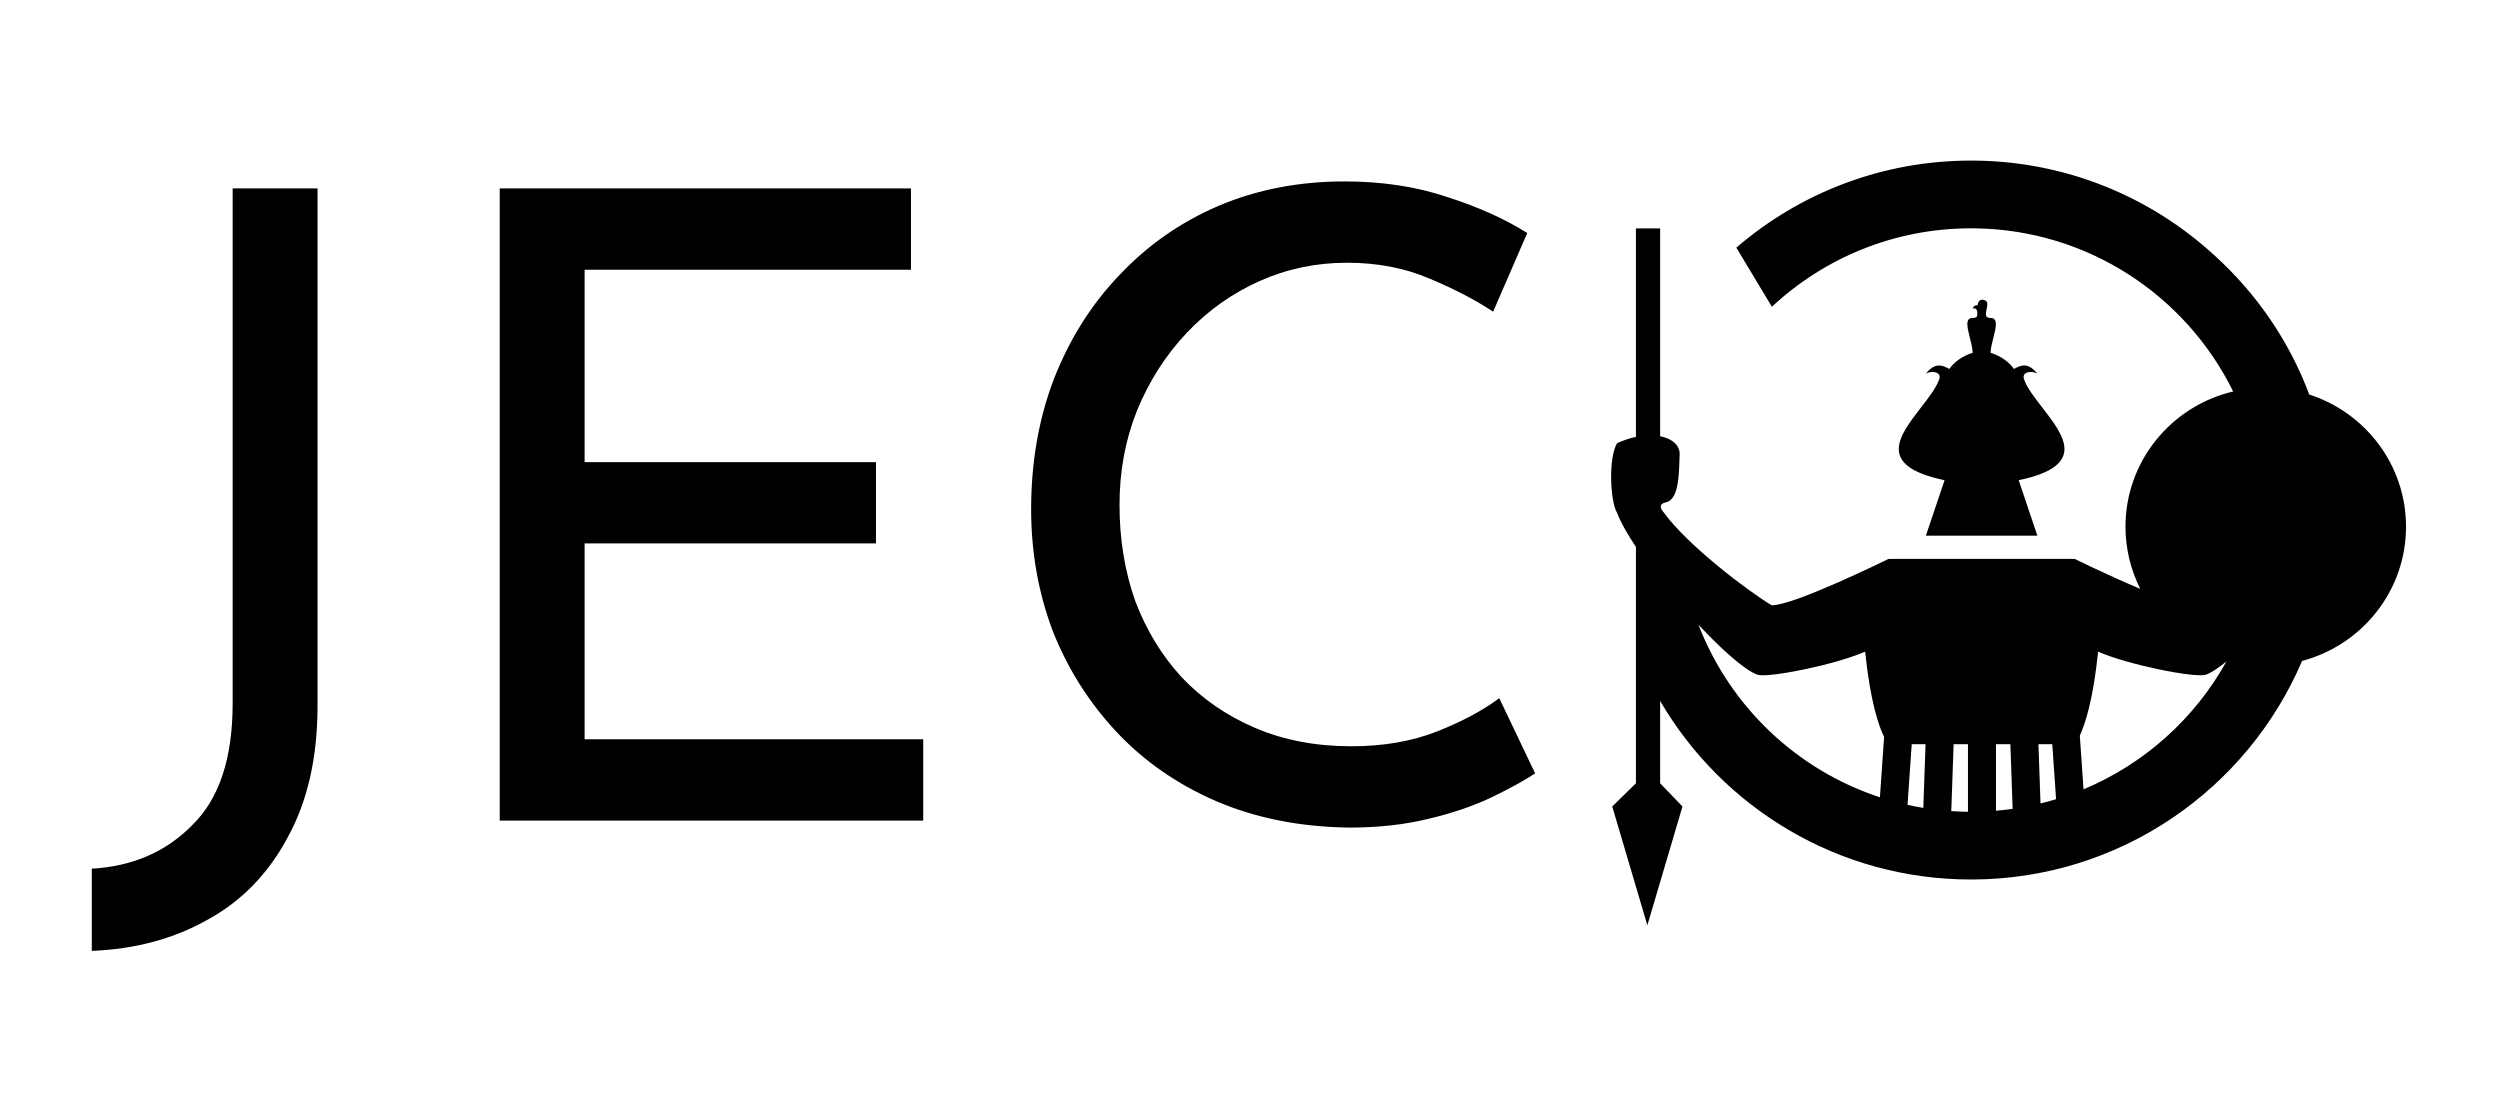
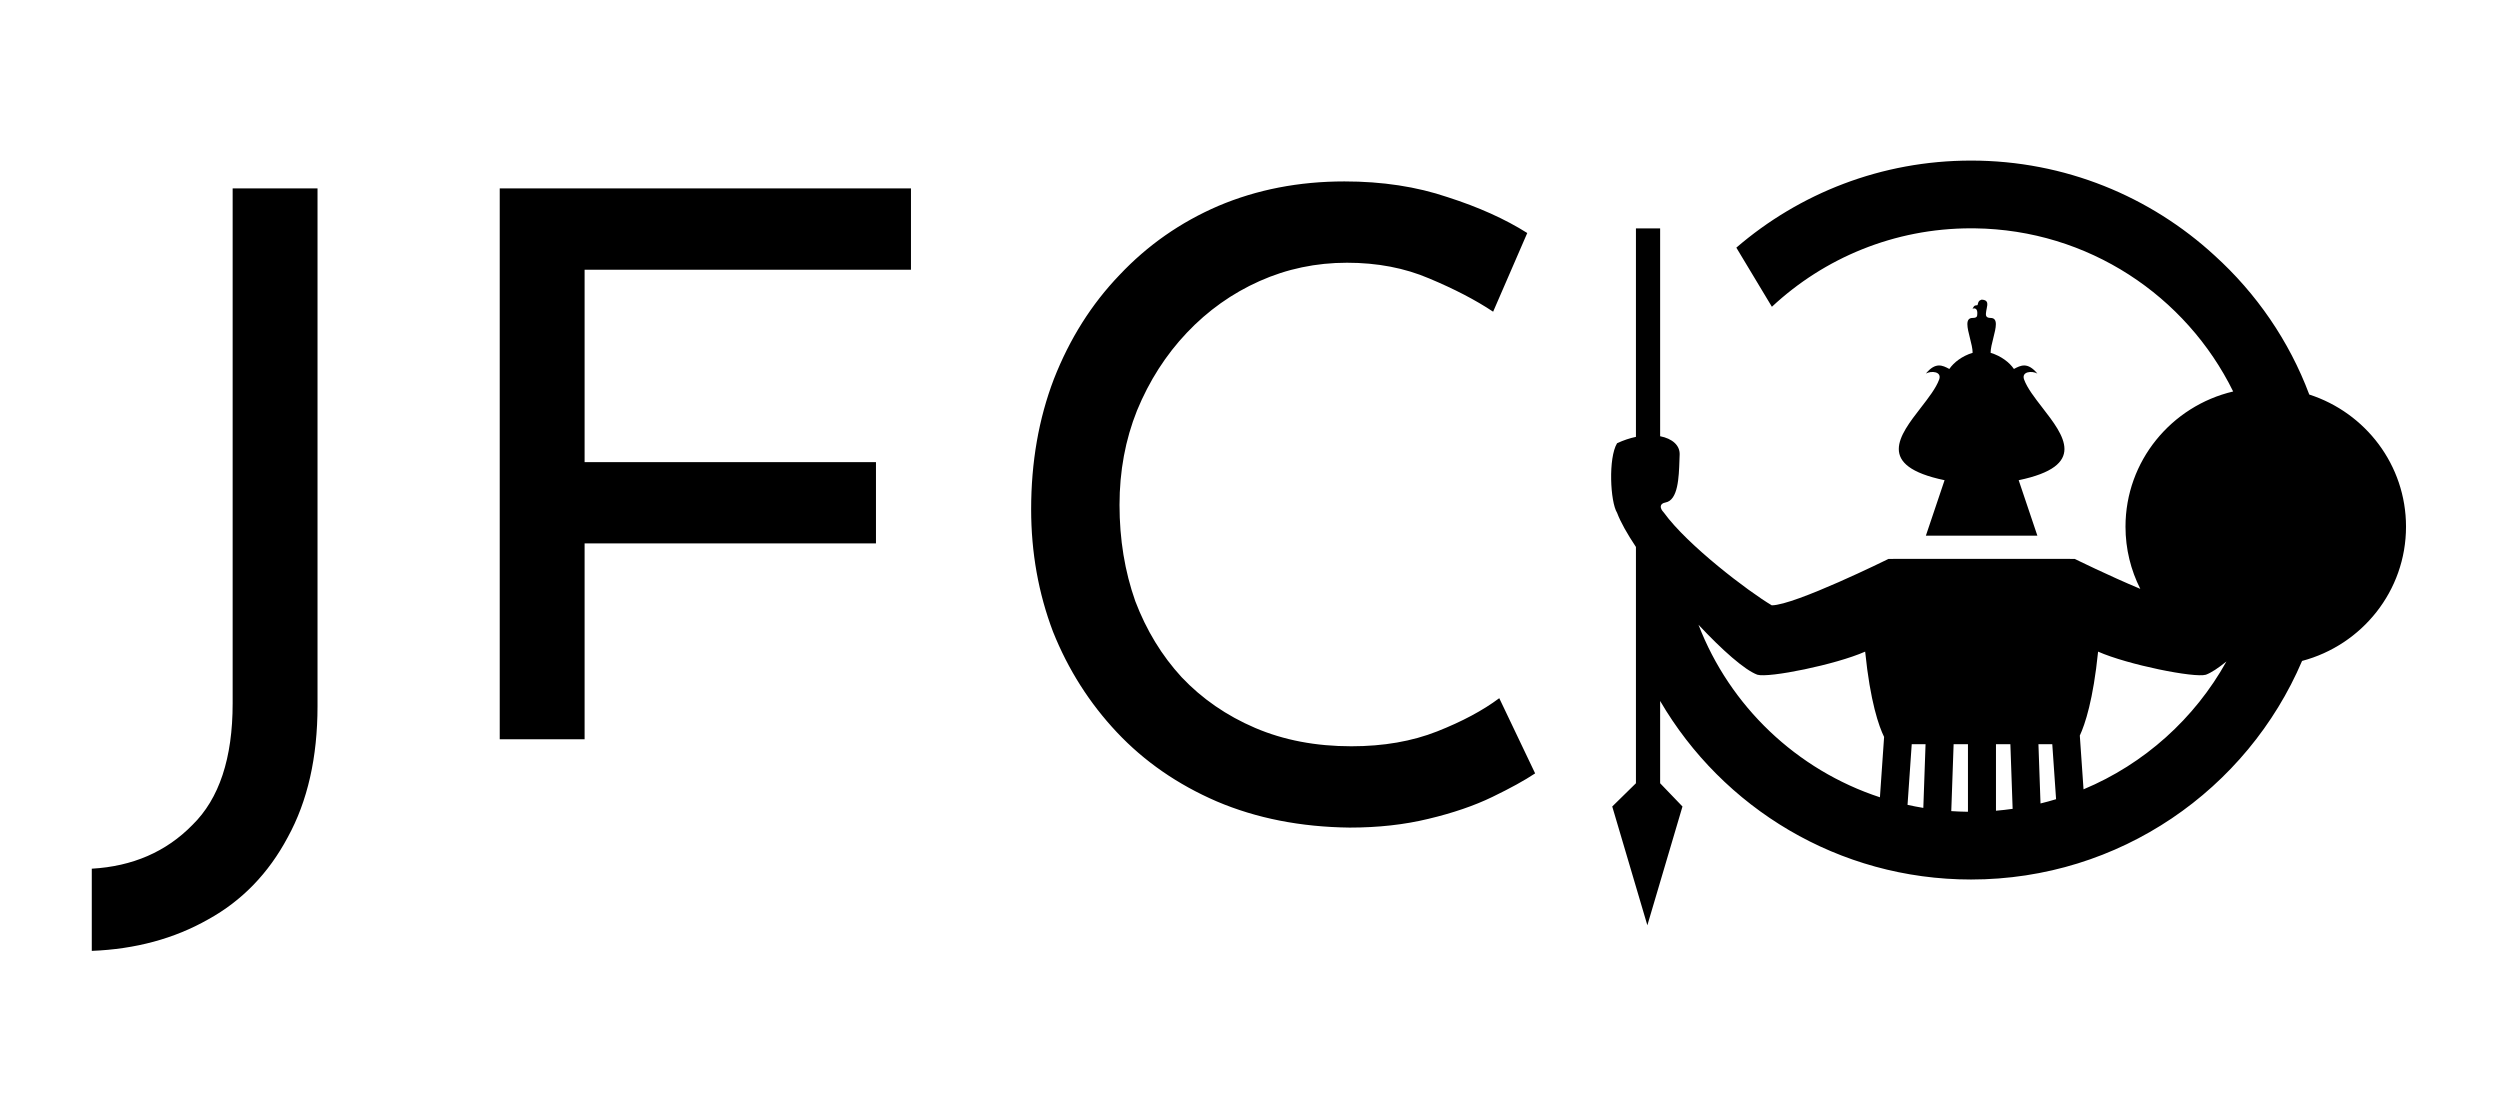
<svg xmlns="http://www.w3.org/2000/svg" width="794" height="353" viewBox="0 0 794 353" fill="none">
-   <path fill-rule="evenodd" clip-rule="evenodd" d="M533.432 145.045L533.434 144.986L533.441 144.817L533.449 144.612L533.457 144.435C533.591 141.433 531.094 139.29 527.259 138.545V72.549H519.574V138.747C517.641 139.153 515.615 139.819 513.577 140.778C510.757 145.463 511.398 159.365 513.59 162.882C514.679 165.796 516.803 169.554 519.574 173.713V248.762L512.048 256.145L523.121 293.597L523.201 293.868L523.282 293.597L534.355 256.145L527.259 248.76V222.622C547.064 256.541 583.87 279.332 626.002 279.333C673.205 279.332 713.722 250.724 731.138 209.912C750.148 204.877 764.15 187.693 764.15 167.271C764.15 147.676 751.259 131.064 733.422 125.302C727.041 108.273 716.631 93.174 703.335 81.132C682.989 62.424 655.83 51 626.002 51C597.518 51 571.47 61.419 551.462 78.651L562.753 97.43C579.317 81.975 601.552 72.513 626.002 72.512L627.201 72.52C663.234 72.976 694.313 93.974 709.253 124.334C689.643 128.958 675.058 146.427 675.058 167.271C675.058 174.374 676.752 181.086 679.762 187.03C669.649 182.801 658.996 177.538 658.934 177.508L629.478 177.492L599.796 177.508C599.655 177.577 570.046 192.204 562.716 192.252C555.247 187.827 535.949 173.169 528.457 162.819C527.042 161.363 527.041 159.943 528.954 159.593C532.965 158.861 533.21 151.6 533.392 146.219L533.401 145.939L533.402 145.919L533.411 145.64L533.414 145.546L533.421 145.336L533.425 145.246L533.429 145.123L533.432 145.045ZM700.595 214.291C702.286 213.665 704.529 212.183 707.114 210.084C697.033 228.224 681.037 242.627 661.729 250.691L660.549 233.615C662.221 230.015 664.805 222.277 666.355 206.957C675.734 211.111 696.98 215.378 700.595 214.291ZM651.804 236.367L653.011 253.827C651.382 254.322 649.733 254.774 648.067 255.18L647.408 236.363L651.804 236.367ZM638.495 236.355L639.214 256.887C637.465 257.136 635.7 257.336 633.921 257.487V236.352L638.495 236.355ZM625.023 236.352V257.814L624.804 257.813C623.1 257.791 621.406 257.723 619.725 257.611L620.469 236.355L625.023 236.352ZM611.555 236.363L610.847 256.588C609.16 256.311 607.488 255.988 605.833 255.622L607.163 236.367L611.555 236.363ZM598.391 234.05L597.065 253.218C570.599 244.537 549.389 224.27 539.439 198.42C546.914 206.418 554.097 212.796 558.135 214.291C561.749 215.379 582.996 211.11 592.375 206.955C593.991 222.927 596.732 230.658 598.391 234.05ZM629.474 95.167H629.451L629.426 95.165C629.403 95.17 629.381 95.175 629.359 95.18L629.34 95.185L629.296 95.196C629.286 95.198 629.274 95.202 629.264 95.205C628.467 95.435 628.322 95.945 628.192 96.45L628.185 96.474L628.174 96.517L628.151 96.607C628.137 96.659 628.122 96.709 628.106 96.76C628.089 96.816 628.069 96.871 628.046 96.926L627.979 96.932C627.669 96.959 627.259 96.996 627.039 97.184C626.905 97.299 626.782 97.513 626.645 97.753C626.59 97.85 626.532 97.953 626.47 98.055C627.001 97.812 627.927 97.858 627.989 99.222V99.546L627.987 99.573L627.985 99.626V99.682C627.965 100.413 627.949 100.976 626.5 100.977C624.034 100.977 624.822 104.089 625.646 107.342L625.651 107.363C626.072 109.021 626.501 110.714 626.51 112.05C623.124 113.09 620.543 115.09 619.104 117.185C616.917 115.996 614.725 114.937 611.66 118.645C613.332 117.7 616.826 117.943 615.869 120.556C614.873 123.27 612.51 126.321 610.082 129.456C603.182 138.362 595.748 147.961 617.594 152.512L611.656 170.136L629.25 170.134L647.072 170.136L641.134 152.512C662.981 147.961 655.546 138.363 648.646 129.456C646.22 126.324 643.854 123.269 642.86 120.558C641.901 117.944 645.394 117.701 647.066 118.645C644.001 114.938 641.809 115.996 639.622 117.185C638.183 115.089 635.604 113.09 632.216 112.05C632.226 110.709 632.657 109.008 633.078 107.344C633.903 104.091 634.691 100.981 632.224 100.98C630.666 100.98 630.693 100.093 630.735 99.516C630.772 99.019 630.872 98.522 630.967 98.053C631.272 96.55 631.523 95.305 629.474 95.167ZM158.714 59.841H289.324V85.667H185.669V146.763H278.208V172.589H185.669V234.795H293.214V260.622H158.714V59.841ZM487.558 245.626C484.223 247.847 479.684 250.347 473.941 253.124C468.198 255.901 461.436 258.215 453.655 260.066C446.059 261.918 437.722 262.843 428.644 262.843C413.082 262.658 399.002 259.881 386.404 254.512C373.992 249.143 363.432 241.83 354.724 232.574C346.017 223.317 339.255 212.671 334.438 200.637C329.806 188.418 327.491 175.459 327.491 161.759C327.491 146.763 329.899 132.97 334.716 120.381C339.718 107.606 346.665 96.59 355.558 87.334C364.451 77.891 374.918 70.579 386.96 65.395C399.187 60.211 412.526 57.619 426.977 57.619C439.019 57.619 449.949 59.285 459.768 62.618C469.587 65.765 478.017 69.56 485.057 74.004L474.219 98.997C468.661 95.294 461.899 91.777 453.932 88.444C446.151 85.112 437.444 83.446 427.81 83.446C417.991 83.446 408.728 85.39 400.021 89.277C391.314 93.165 383.625 98.627 376.956 105.662C370.286 112.697 365.006 120.936 361.116 130.378C357.411 139.635 355.558 149.632 355.558 160.37C355.558 171.293 357.225 181.476 360.56 190.918C364.08 200.175 368.989 208.228 375.288 215.078C381.773 221.928 389.554 227.297 398.632 231.185C407.709 235.073 417.899 237.017 429.2 237.017C439.389 237.017 448.467 235.443 456.434 232.296C464.4 229.149 470.977 225.631 476.164 221.743L487.558 245.626ZM91.398 265.898C97.697 254.42 100.846 240.535 100.846 224.242V59.841H73.891V223.409C73.891 240.812 69.63 253.679 61.108 262.01C52.771 270.527 42.118 275.155 29.15 275.896V302C43.044 301.445 55.364 298.112 66.11 292.003C76.855 286.078 85.284 277.377 91.398 265.898Z" fill="black" />
+   <path fill-rule="evenodd" clip-rule="evenodd" d="M533.432 145.045L533.434 144.986L533.441 144.817L533.449 144.612L533.457 144.435C533.591 141.433 531.094 139.29 527.259 138.545V72.549H519.574V138.747C517.641 139.153 515.615 139.819 513.577 140.778C510.757 145.463 511.398 159.365 513.59 162.882C514.679 165.796 516.803 169.554 519.574 173.713V248.762L512.048 256.145L523.121 293.597L523.201 293.868L523.282 293.597L534.355 256.145L527.259 248.76V222.622C547.064 256.541 583.87 279.332 626.002 279.333C673.205 279.332 713.722 250.724 731.138 209.912C750.148 204.877 764.15 187.693 764.15 167.271C764.15 147.676 751.259 131.064 733.422 125.302C727.041 108.273 716.631 93.174 703.335 81.132C682.989 62.424 655.83 51 626.002 51C597.518 51 571.47 61.419 551.462 78.651L562.753 97.43C579.317 81.975 601.552 72.513 626.002 72.512L627.201 72.52C663.234 72.976 694.313 93.974 709.253 124.334C689.643 128.958 675.058 146.427 675.058 167.271C675.058 174.374 676.752 181.086 679.762 187.03C669.649 182.801 658.996 177.538 658.934 177.508L629.478 177.492L599.796 177.508C599.655 177.577 570.046 192.204 562.716 192.252C555.247 187.827 535.949 173.169 528.457 162.819C527.042 161.363 527.041 159.943 528.954 159.593C532.965 158.861 533.21 151.6 533.392 146.219L533.401 145.939L533.402 145.919L533.411 145.64L533.414 145.546L533.421 145.336L533.425 145.246L533.429 145.123L533.432 145.045ZM700.595 214.291C702.286 213.665 704.529 212.183 707.114 210.084C697.033 228.224 681.037 242.627 661.729 250.691L660.549 233.615C662.221 230.015 664.805 222.277 666.355 206.957C675.734 211.111 696.98 215.378 700.595 214.291ZM651.804 236.367L653.011 253.827C651.382 254.322 649.733 254.774 648.067 255.18L647.408 236.363L651.804 236.367ZM638.495 236.355L639.214 256.887C637.465 257.136 635.7 257.336 633.921 257.487V236.352L638.495 236.355ZM625.023 236.352V257.814L624.804 257.813C623.1 257.791 621.406 257.723 619.725 257.611L620.469 236.355L625.023 236.352ZM611.555 236.363L610.847 256.588C609.16 256.311 607.488 255.988 605.833 255.622L607.163 236.367L611.555 236.363ZM598.391 234.05L597.065 253.218C570.599 244.537 549.389 224.27 539.439 198.42C546.914 206.418 554.097 212.796 558.135 214.291C561.749 215.379 582.996 211.11 592.375 206.955C593.991 222.927 596.732 230.658 598.391 234.05ZM629.474 95.167H629.451L629.426 95.165C629.403 95.17 629.381 95.175 629.359 95.18L629.34 95.185L629.296 95.196C629.286 95.198 629.274 95.202 629.264 95.205C628.467 95.435 628.322 95.945 628.192 96.45L628.185 96.474L628.174 96.517L628.151 96.607C628.137 96.659 628.122 96.709 628.106 96.76C628.089 96.816 628.069 96.871 628.046 96.926L627.979 96.932C627.669 96.959 627.259 96.996 627.039 97.184C626.905 97.299 626.782 97.513 626.645 97.753C626.59 97.85 626.532 97.953 626.47 98.055C627.001 97.812 627.927 97.858 627.989 99.222V99.546L627.987 99.573L627.985 99.626V99.682C627.965 100.413 627.949 100.976 626.5 100.977C624.034 100.977 624.822 104.089 625.646 107.342L625.651 107.363C626.072 109.021 626.501 110.714 626.51 112.05C623.124 113.09 620.543 115.09 619.104 117.185C616.917 115.996 614.725 114.937 611.66 118.645C613.332 117.7 616.826 117.943 615.869 120.556C614.873 123.27 612.51 126.321 610.082 129.456C603.182 138.362 595.748 147.961 617.594 152.512L611.656 170.136L629.25 170.134L647.072 170.136L641.134 152.512C662.981 147.961 655.546 138.363 648.646 129.456C646.22 126.324 643.854 123.269 642.86 120.558C641.901 117.944 645.394 117.701 647.066 118.645C644.001 114.938 641.809 115.996 639.622 117.185C638.183 115.089 635.604 113.09 632.216 112.05C632.226 110.709 632.657 109.008 633.078 107.344C633.903 104.091 634.691 100.981 632.224 100.98C630.666 100.98 630.693 100.093 630.735 99.516C630.772 99.019 630.872 98.522 630.967 98.053C631.272 96.55 631.523 95.305 629.474 95.167ZM158.714 59.841H289.324V85.667H185.669V146.763H278.208V172.589H185.669V234.795H293.214H158.714V59.841ZM487.558 245.626C484.223 247.847 479.684 250.347 473.941 253.124C468.198 255.901 461.436 258.215 453.655 260.066C446.059 261.918 437.722 262.843 428.644 262.843C413.082 262.658 399.002 259.881 386.404 254.512C373.992 249.143 363.432 241.83 354.724 232.574C346.017 223.317 339.255 212.671 334.438 200.637C329.806 188.418 327.491 175.459 327.491 161.759C327.491 146.763 329.899 132.97 334.716 120.381C339.718 107.606 346.665 96.59 355.558 87.334C364.451 77.891 374.918 70.579 386.96 65.395C399.187 60.211 412.526 57.619 426.977 57.619C439.019 57.619 449.949 59.285 459.768 62.618C469.587 65.765 478.017 69.56 485.057 74.004L474.219 98.997C468.661 95.294 461.899 91.777 453.932 88.444C446.151 85.112 437.444 83.446 427.81 83.446C417.991 83.446 408.728 85.39 400.021 89.277C391.314 93.165 383.625 98.627 376.956 105.662C370.286 112.697 365.006 120.936 361.116 130.378C357.411 139.635 355.558 149.632 355.558 160.37C355.558 171.293 357.225 181.476 360.56 190.918C364.08 200.175 368.989 208.228 375.288 215.078C381.773 221.928 389.554 227.297 398.632 231.185C407.709 235.073 417.899 237.017 429.2 237.017C439.389 237.017 448.467 235.443 456.434 232.296C464.4 229.149 470.977 225.631 476.164 221.743L487.558 245.626ZM91.398 265.898C97.697 254.42 100.846 240.535 100.846 224.242V59.841H73.891V223.409C73.891 240.812 69.63 253.679 61.108 262.01C52.771 270.527 42.118 275.155 29.15 275.896V302C43.044 301.445 55.364 298.112 66.11 292.003C76.855 286.078 85.284 277.377 91.398 265.898Z" fill="black" />
</svg>